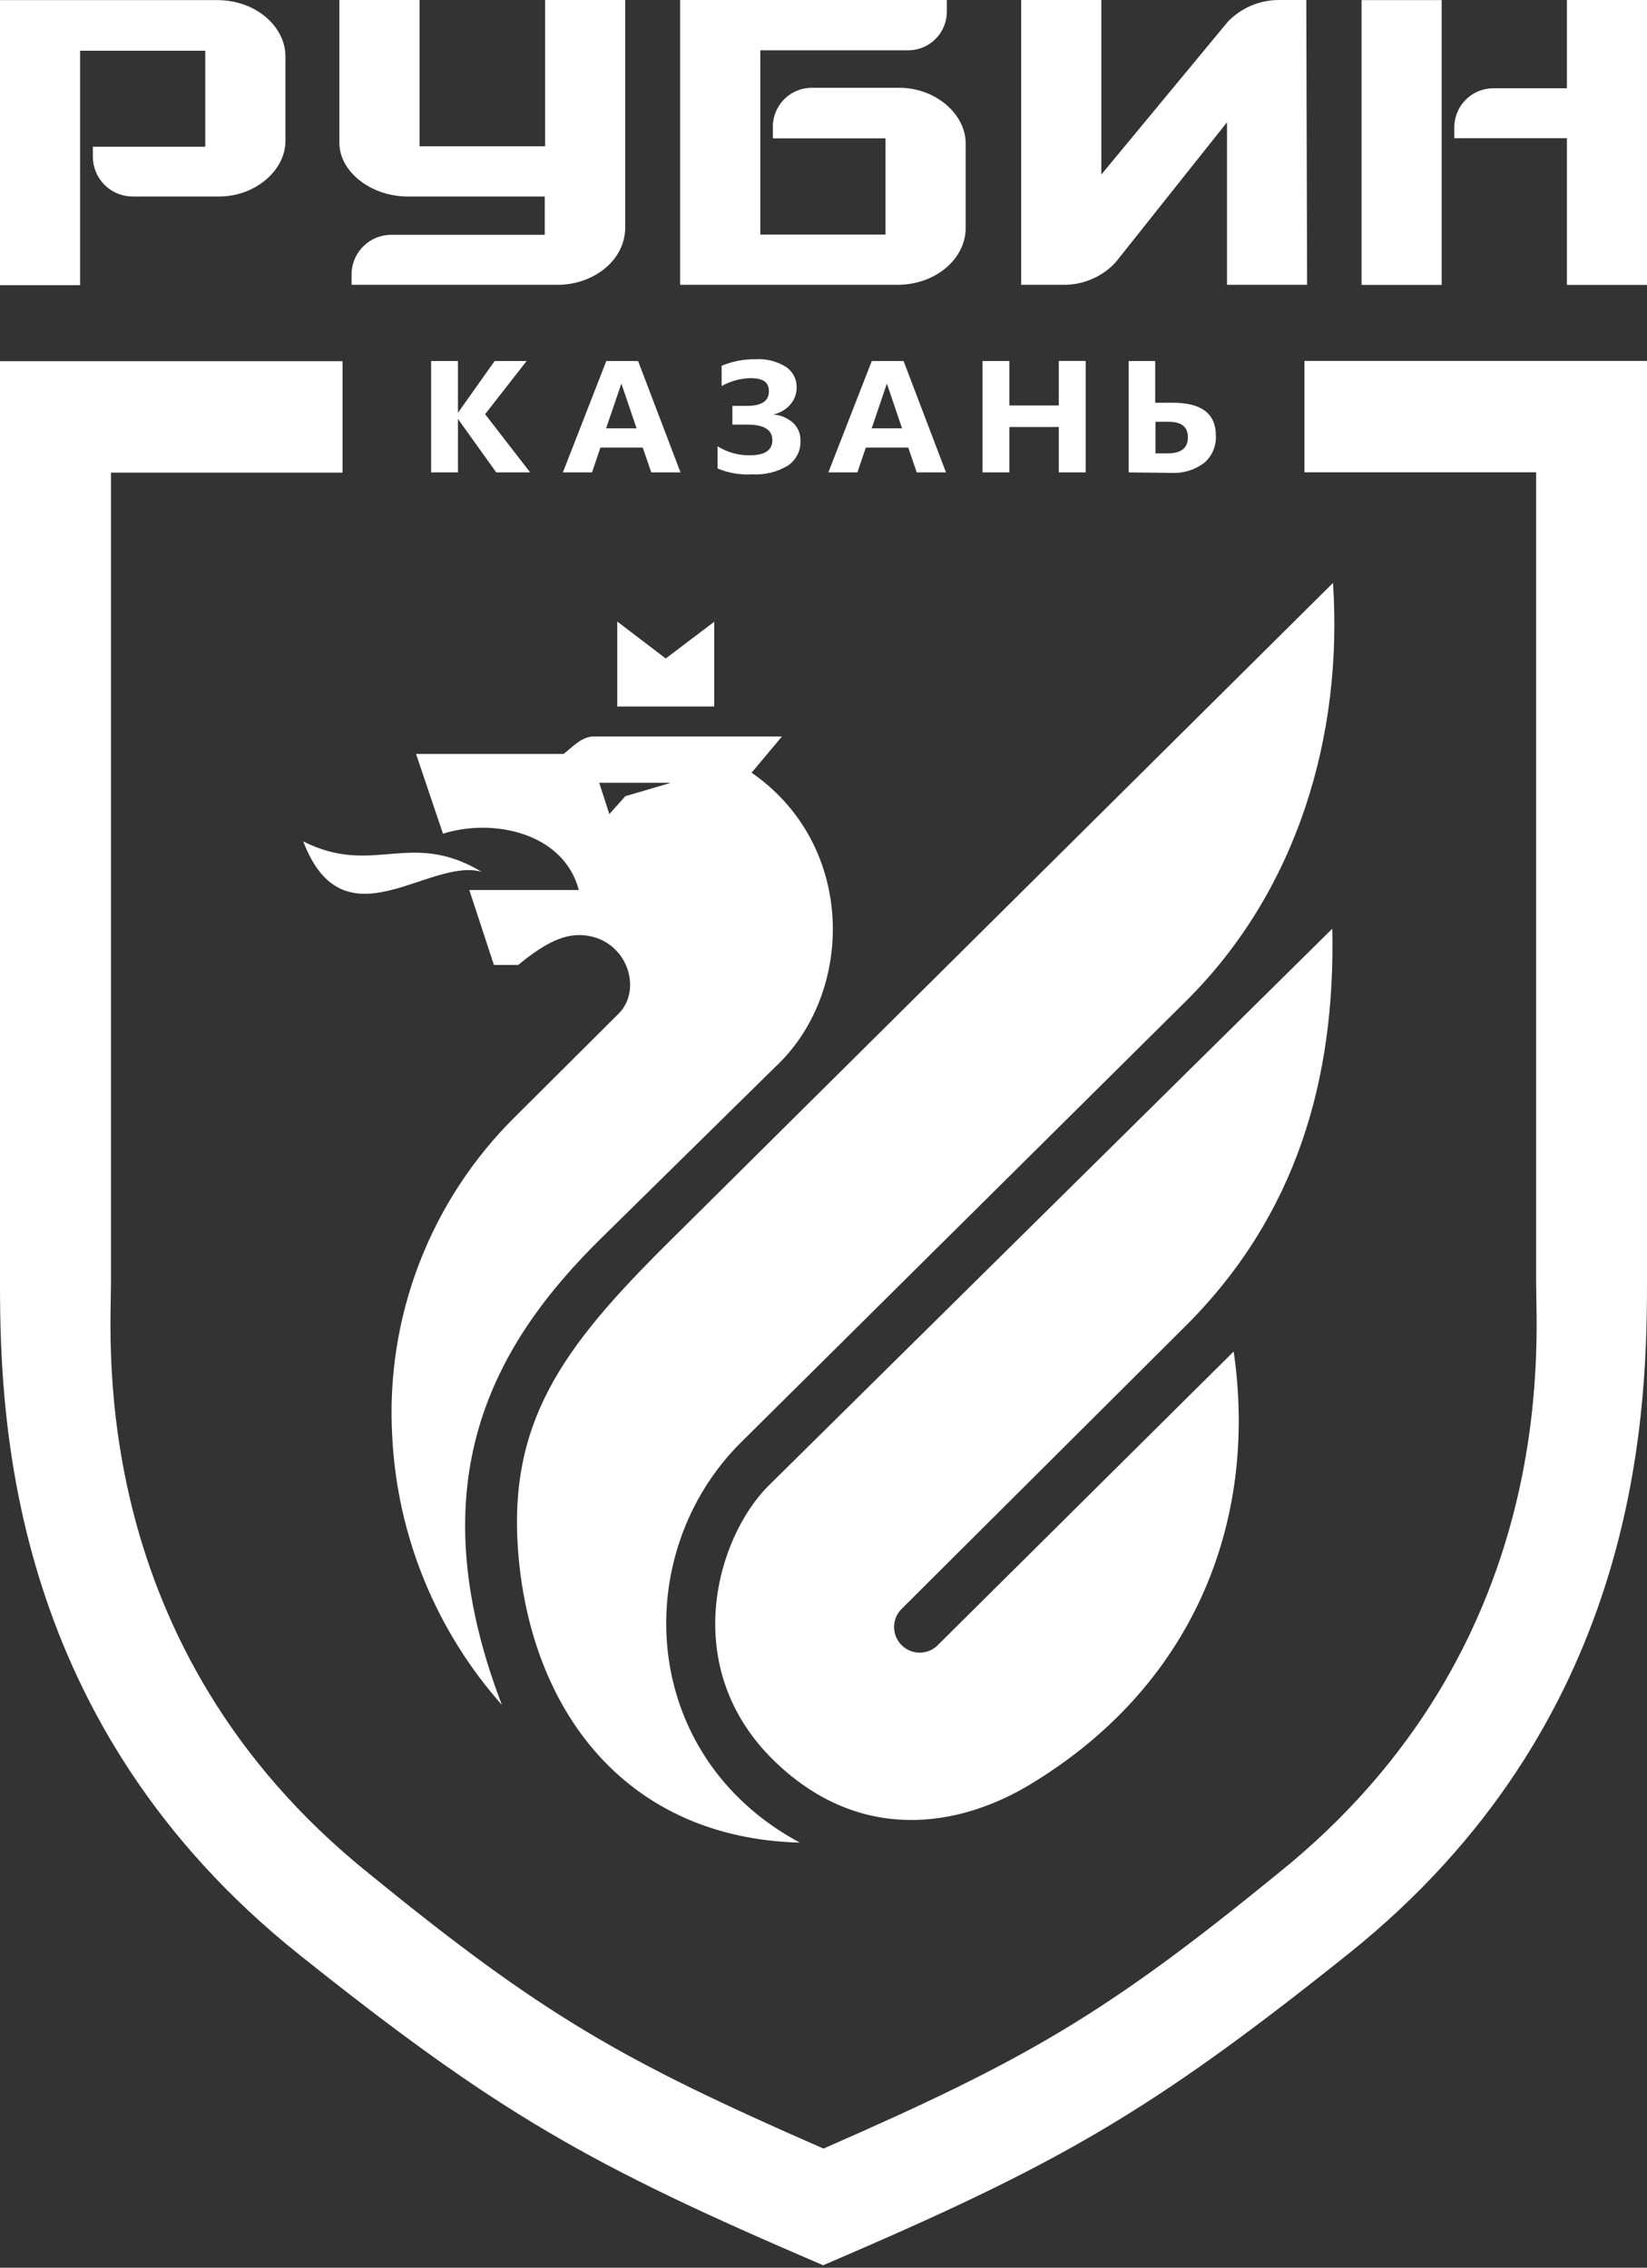
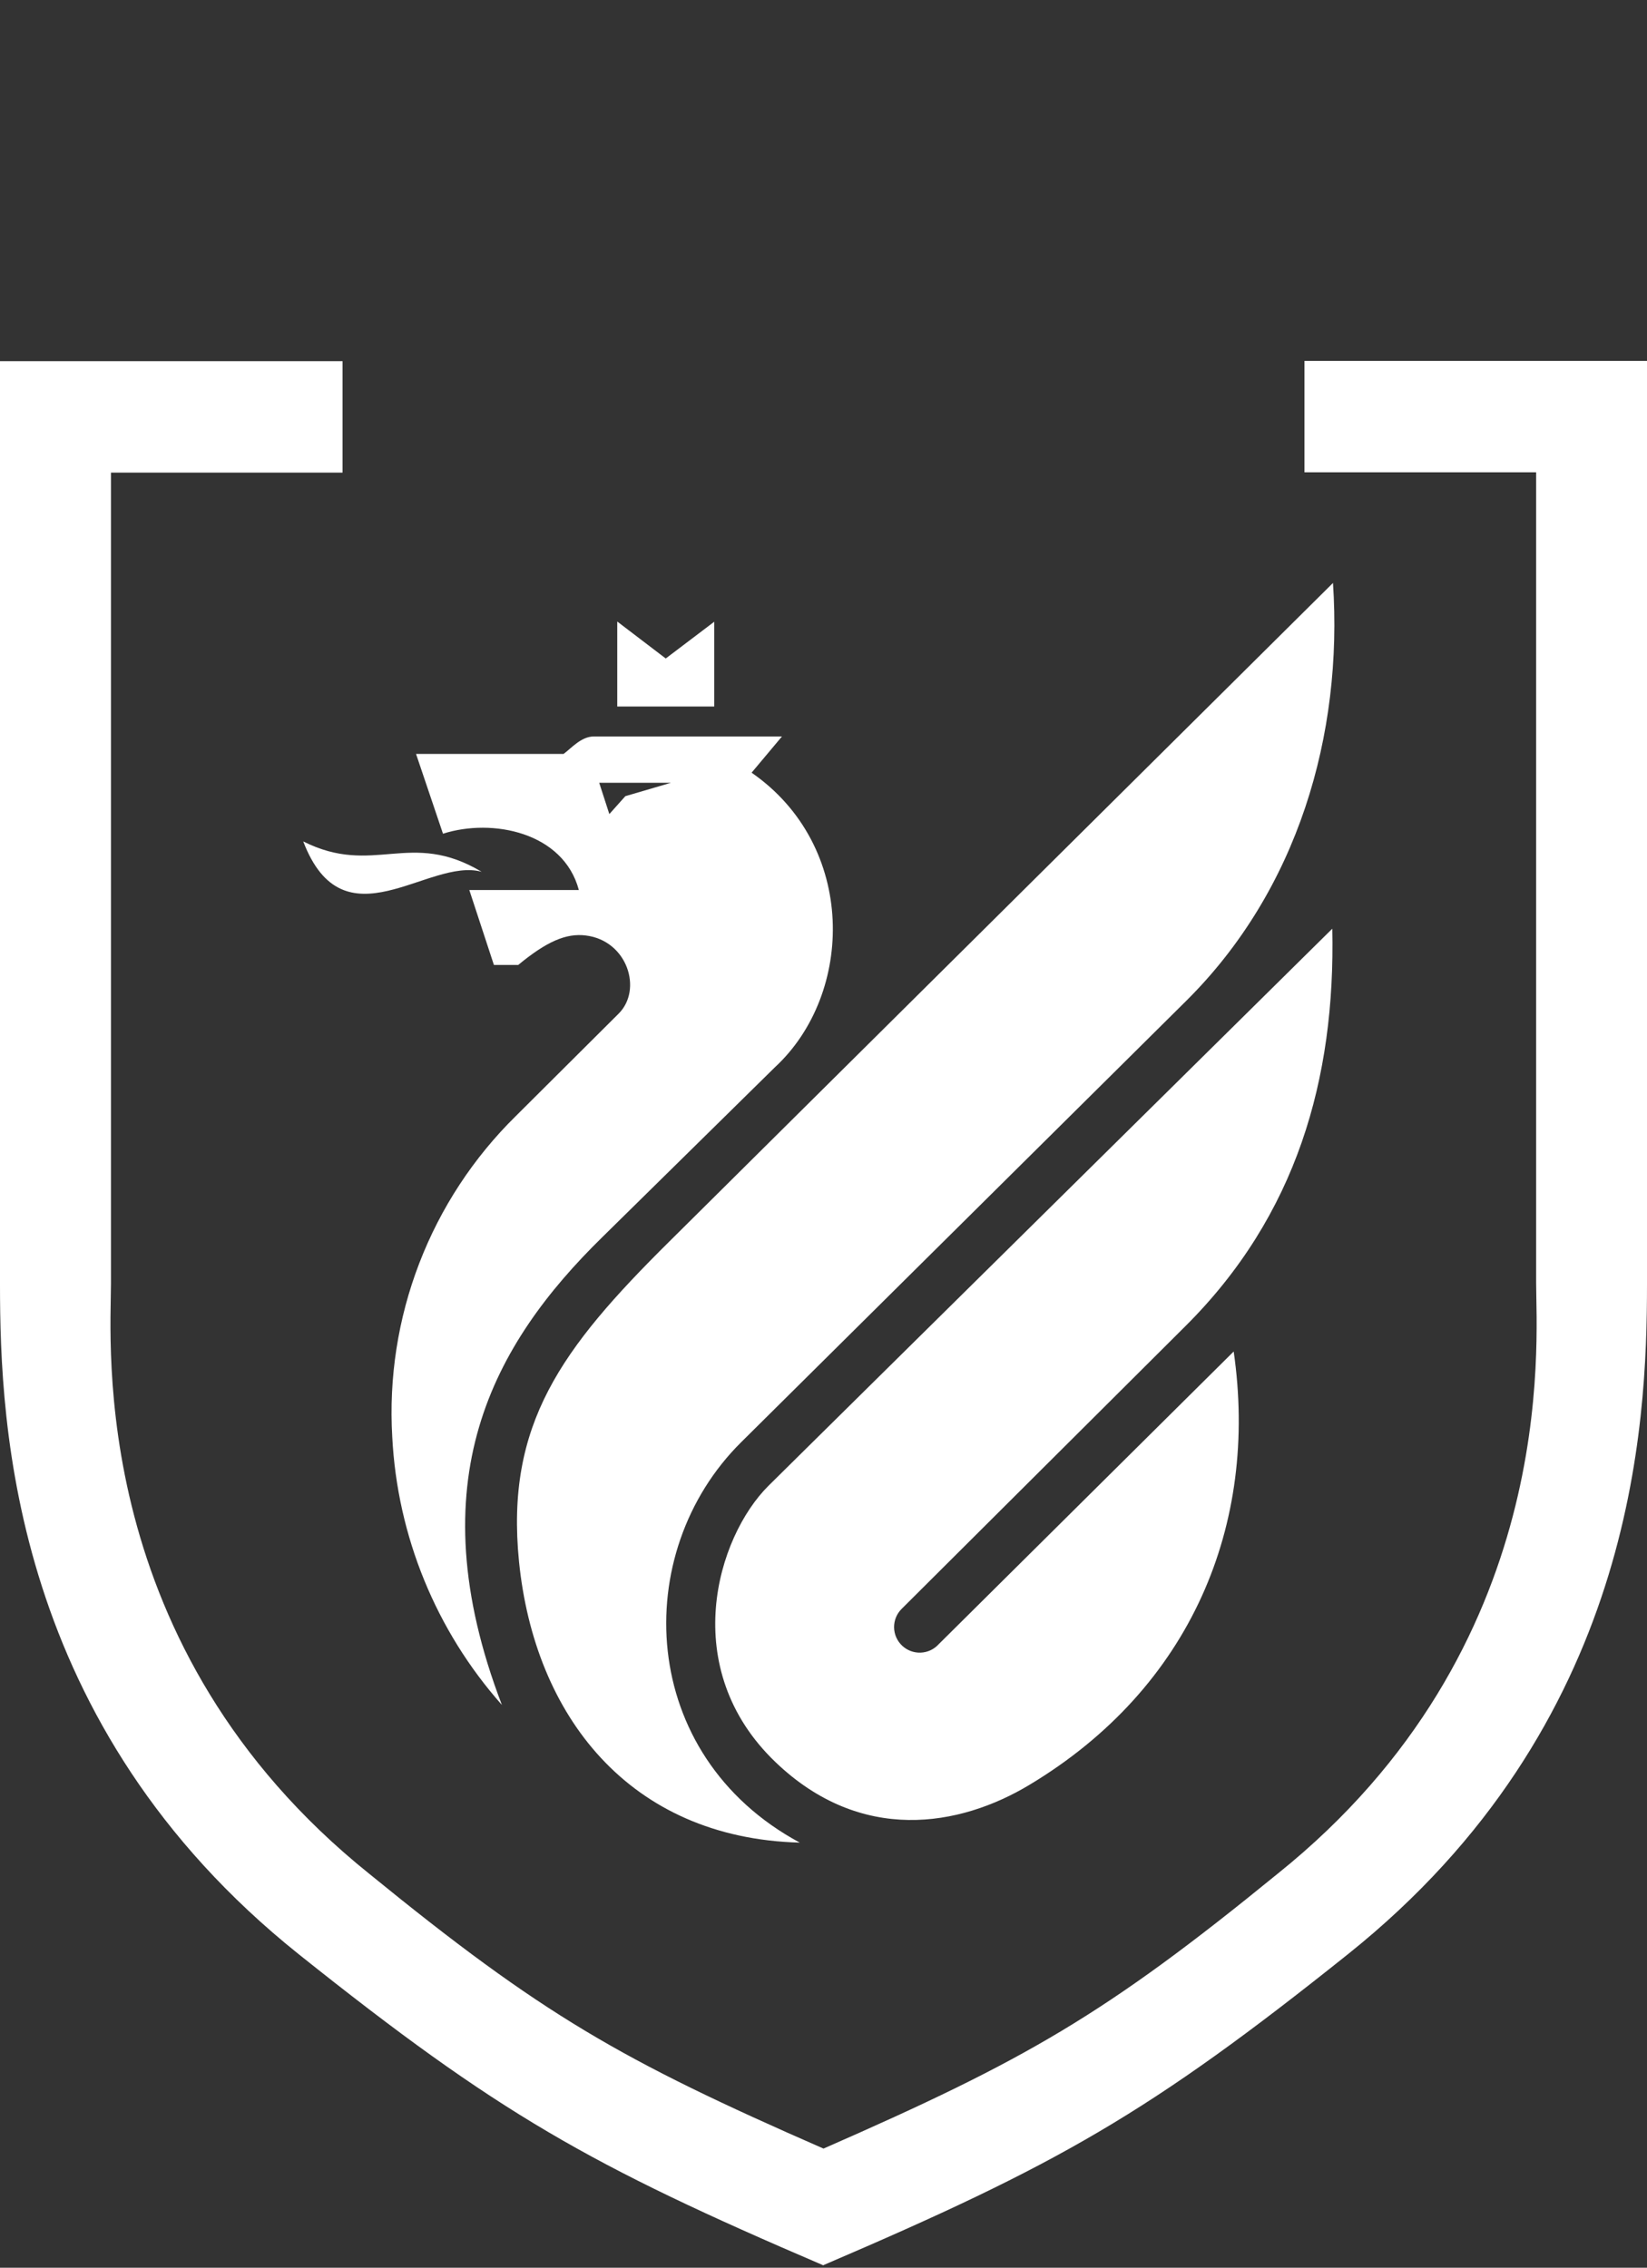
<svg xmlns="http://www.w3.org/2000/svg" width="61" height="84" viewBox="0 0 61 84" fill="none">
  <rect x="0" y="0" width="61" height="84" fill="#333333" stroke="none" />
  <path fill-rule="evenodd" clip-rule="evenodd" d="M17.839 32.292C15.18 30.706 13.842 32.48 11.231 31.167C12.732 35.098 15.87 31.745 17.839 32.292ZM22.861 26.169V23.022L24.657 24.391L26.453 23.03V26.169H22.861ZM22.193 28.996L22.568 30.155L23.161 29.491L24.848 28.996H22.193ZM18.589 63.153C16.148 60.401 14.716 56.9 14.528 53.226C14.399 51.034 14.74 48.84 15.529 46.791C16.317 44.742 17.535 42.885 19.099 41.345L22.909 37.55C23.809 36.658 23.239 34.839 21.694 34.651C20.967 34.561 20.247 34.873 19.193 35.743H18.293L17.382 32.968H21.439C20.869 30.826 18.233 30.297 16.407 30.882L15.409 27.927H20.873C21.166 27.71 21.526 27.279 21.998 27.279H28.962L27.837 28.621C31.745 31.332 31.647 36.815 28.692 39.541L22.317 45.816C18.27 49.779 15.409 54.857 18.589 63.153ZM29.622 68.253C23.284 68.084 19.797 63.535 19.223 57.846C18.713 52.757 20.794 49.948 24.77 46.007L49.37 21.593C49.745 27.218 48.069 32.971 43.933 37.074L27.451 53.421C23.314 57.52 23.611 65.016 29.622 68.253ZM45.692 50.061L34.771 60.899C34.687 60.993 34.584 61.07 34.469 61.125C34.354 61.179 34.23 61.21 34.103 61.215C33.976 61.221 33.849 61.2 33.73 61.156C33.611 61.111 33.502 61.043 33.41 60.956C33.318 60.868 33.244 60.763 33.193 60.647C33.142 60.53 33.116 60.405 33.114 60.278C33.113 60.151 33.137 60.025 33.185 59.907C33.233 59.79 33.305 59.683 33.395 59.594L43.895 49.131C48.02 45.032 49.464 39.958 49.344 34.4L28.471 55.026C26.54 56.938 25.096 61.802 28.726 65.275C31.891 68.305 35.54 67.668 38.124 66.115C44.128 62.511 46.618 56.458 45.692 50.061Z" fill="white" />
-   <path fill-rule="evenodd" clip-rule="evenodd" d="M15.541 5.419V0H12.57V5.299C12.57 6.327 13.696 7.279 15.113 7.279H20.176V8.697H14.476C14.099 8.701 13.739 8.849 13.469 9.111C13.198 9.372 13.038 9.727 13.021 10.103V10.549H20.66C21.95 10.549 23.157 9.672 23.157 8.415V0H20.191V5.419H15.541ZM48.381 0H47.349C46.999 0.002 46.652 0.075 46.33 0.213C46.008 0.352 45.717 0.553 45.474 0.806L40.79 6.465V0H37.82V10.549H39.41C39.769 10.55 40.123 10.476 40.452 10.333C40.781 10.19 41.076 9.98 41.319 9.717L45.444 4.53V10.549H48.411L48.381 0ZM33.238 10.549H25.19V0H35.068V0.409C35.074 0.786 34.931 1.151 34.669 1.423C34.408 1.696 34.05 1.854 33.673 1.864H28.16V8.689H32.795V5.126H28.625V4.751C28.617 4.556 28.649 4.361 28.719 4.179C28.789 3.997 28.895 3.83 29.031 3.69C29.167 3.55 29.33 3.438 29.511 3.363C29.691 3.288 29.885 3.25 30.08 3.251H33.301C34.666 3.251 35.765 4.238 35.765 5.306V8.457C35.765 9.555 34.689 10.549 33.238 10.549ZM0 0.004H8.044C9.495 0.004 10.572 1.001 10.572 2.085V5.224C10.572 6.297 9.473 7.279 8.108 7.279H4.909C4.519 7.278 4.146 7.123 3.871 6.847C3.595 6.572 3.44 6.199 3.439 5.809V5.434H7.602V1.879H2.966V10.564H0V0.004ZM53.395 0.004H50.428V10.553H53.395V0.004ZM53.863 5.119H58.034V10.553H61V0H58.034V3.27H55.319C55.123 3.269 54.93 3.307 54.75 3.383C54.57 3.458 54.407 3.57 54.271 3.71C54.135 3.85 54.029 4.016 53.959 4.198C53.889 4.381 53.856 4.575 53.863 4.77V5.119Z" fill="white" />
  <path fill-rule="evenodd" clip-rule="evenodd" d="M30.5 83.913C21.815 80.193 18.454 78.288 11.067 72.389C0.458 63.906 0 52.828 0 47.578V13.38H12.687V17.506H4.11V47.537C4.11 49.764 3.225 61.019 13.677 69.408C20.078 74.628 22.988 76.3 30.5 79.586C38 76.3 40.922 74.628 47.316 69.408C57.779 61.019 56.894 49.764 56.894 47.537V17.494H48.313V13.369H61V47.567C61 52.817 60.539 63.895 49.933 72.378C42.545 78.288 39.182 80.182 30.5 83.902" fill="white" />
-   <path d="M35.037 17.498H33.953L33.639 16.579H32.067L31.756 17.498H30.68L32.288 13.373H33.466L35.037 17.498ZM33.41 15.867L32.847 14.209L32.285 15.867H33.41ZM19.635 17.498H18.379L16.962 15.518V17.498H15.968V13.373H16.962V15.289L18.319 13.373H19.504L17.967 15.342L19.635 17.498ZM25.204 17.498H24.121L23.806 16.579H22.238L21.927 17.498H20.847L22.456 13.373H23.633L25.204 17.498ZM23.577 15.867L23.014 14.209L22.448 15.867H23.577ZM26.577 17.348V16.531C26.935 16.755 27.351 16.871 27.773 16.864C28.328 16.864 28.606 16.677 28.606 16.302C28.606 15.927 28.302 15.728 27.691 15.728H27.125V15.034H27.665C28.208 15.034 28.478 14.854 28.478 14.498C28.478 14.142 28.25 14.007 27.785 14.007C27.414 14.018 27.051 14.118 26.727 14.299V13.549C27.124 13.384 27.55 13.301 27.98 13.306C28.375 13.281 28.768 13.379 29.105 13.587C29.229 13.668 29.331 13.78 29.401 13.911C29.471 14.042 29.507 14.188 29.506 14.337C29.511 14.571 29.429 14.8 29.277 14.978C29.111 15.173 28.883 15.305 28.632 15.353C28.911 15.37 29.176 15.482 29.382 15.672C29.469 15.755 29.537 15.855 29.583 15.967C29.628 16.078 29.651 16.197 29.648 16.317C29.656 16.498 29.618 16.678 29.537 16.84C29.457 17.002 29.336 17.14 29.187 17.243C28.787 17.485 28.322 17.599 27.856 17.57C27.414 17.597 26.973 17.521 26.566 17.348H26.577ZM40.212 17.498H39.215V15.818H37.385V17.498H36.391V13.373H37.385V15.019H39.215V13.369H40.212V17.498ZM41.803 17.498V13.373H42.785V14.918H43.438C44.503 14.918 45.032 15.323 45.032 16.133C45.042 16.323 45.009 16.512 44.935 16.687C44.861 16.862 44.747 17.018 44.604 17.142C44.255 17.407 43.823 17.54 43.385 17.517L41.803 17.498ZM42.796 15.623V16.793H43.246C43.749 16.793 43.996 16.595 43.996 16.197C43.996 15.799 43.753 15.623 43.265 15.623H42.796Z" fill="white" />
</svg>